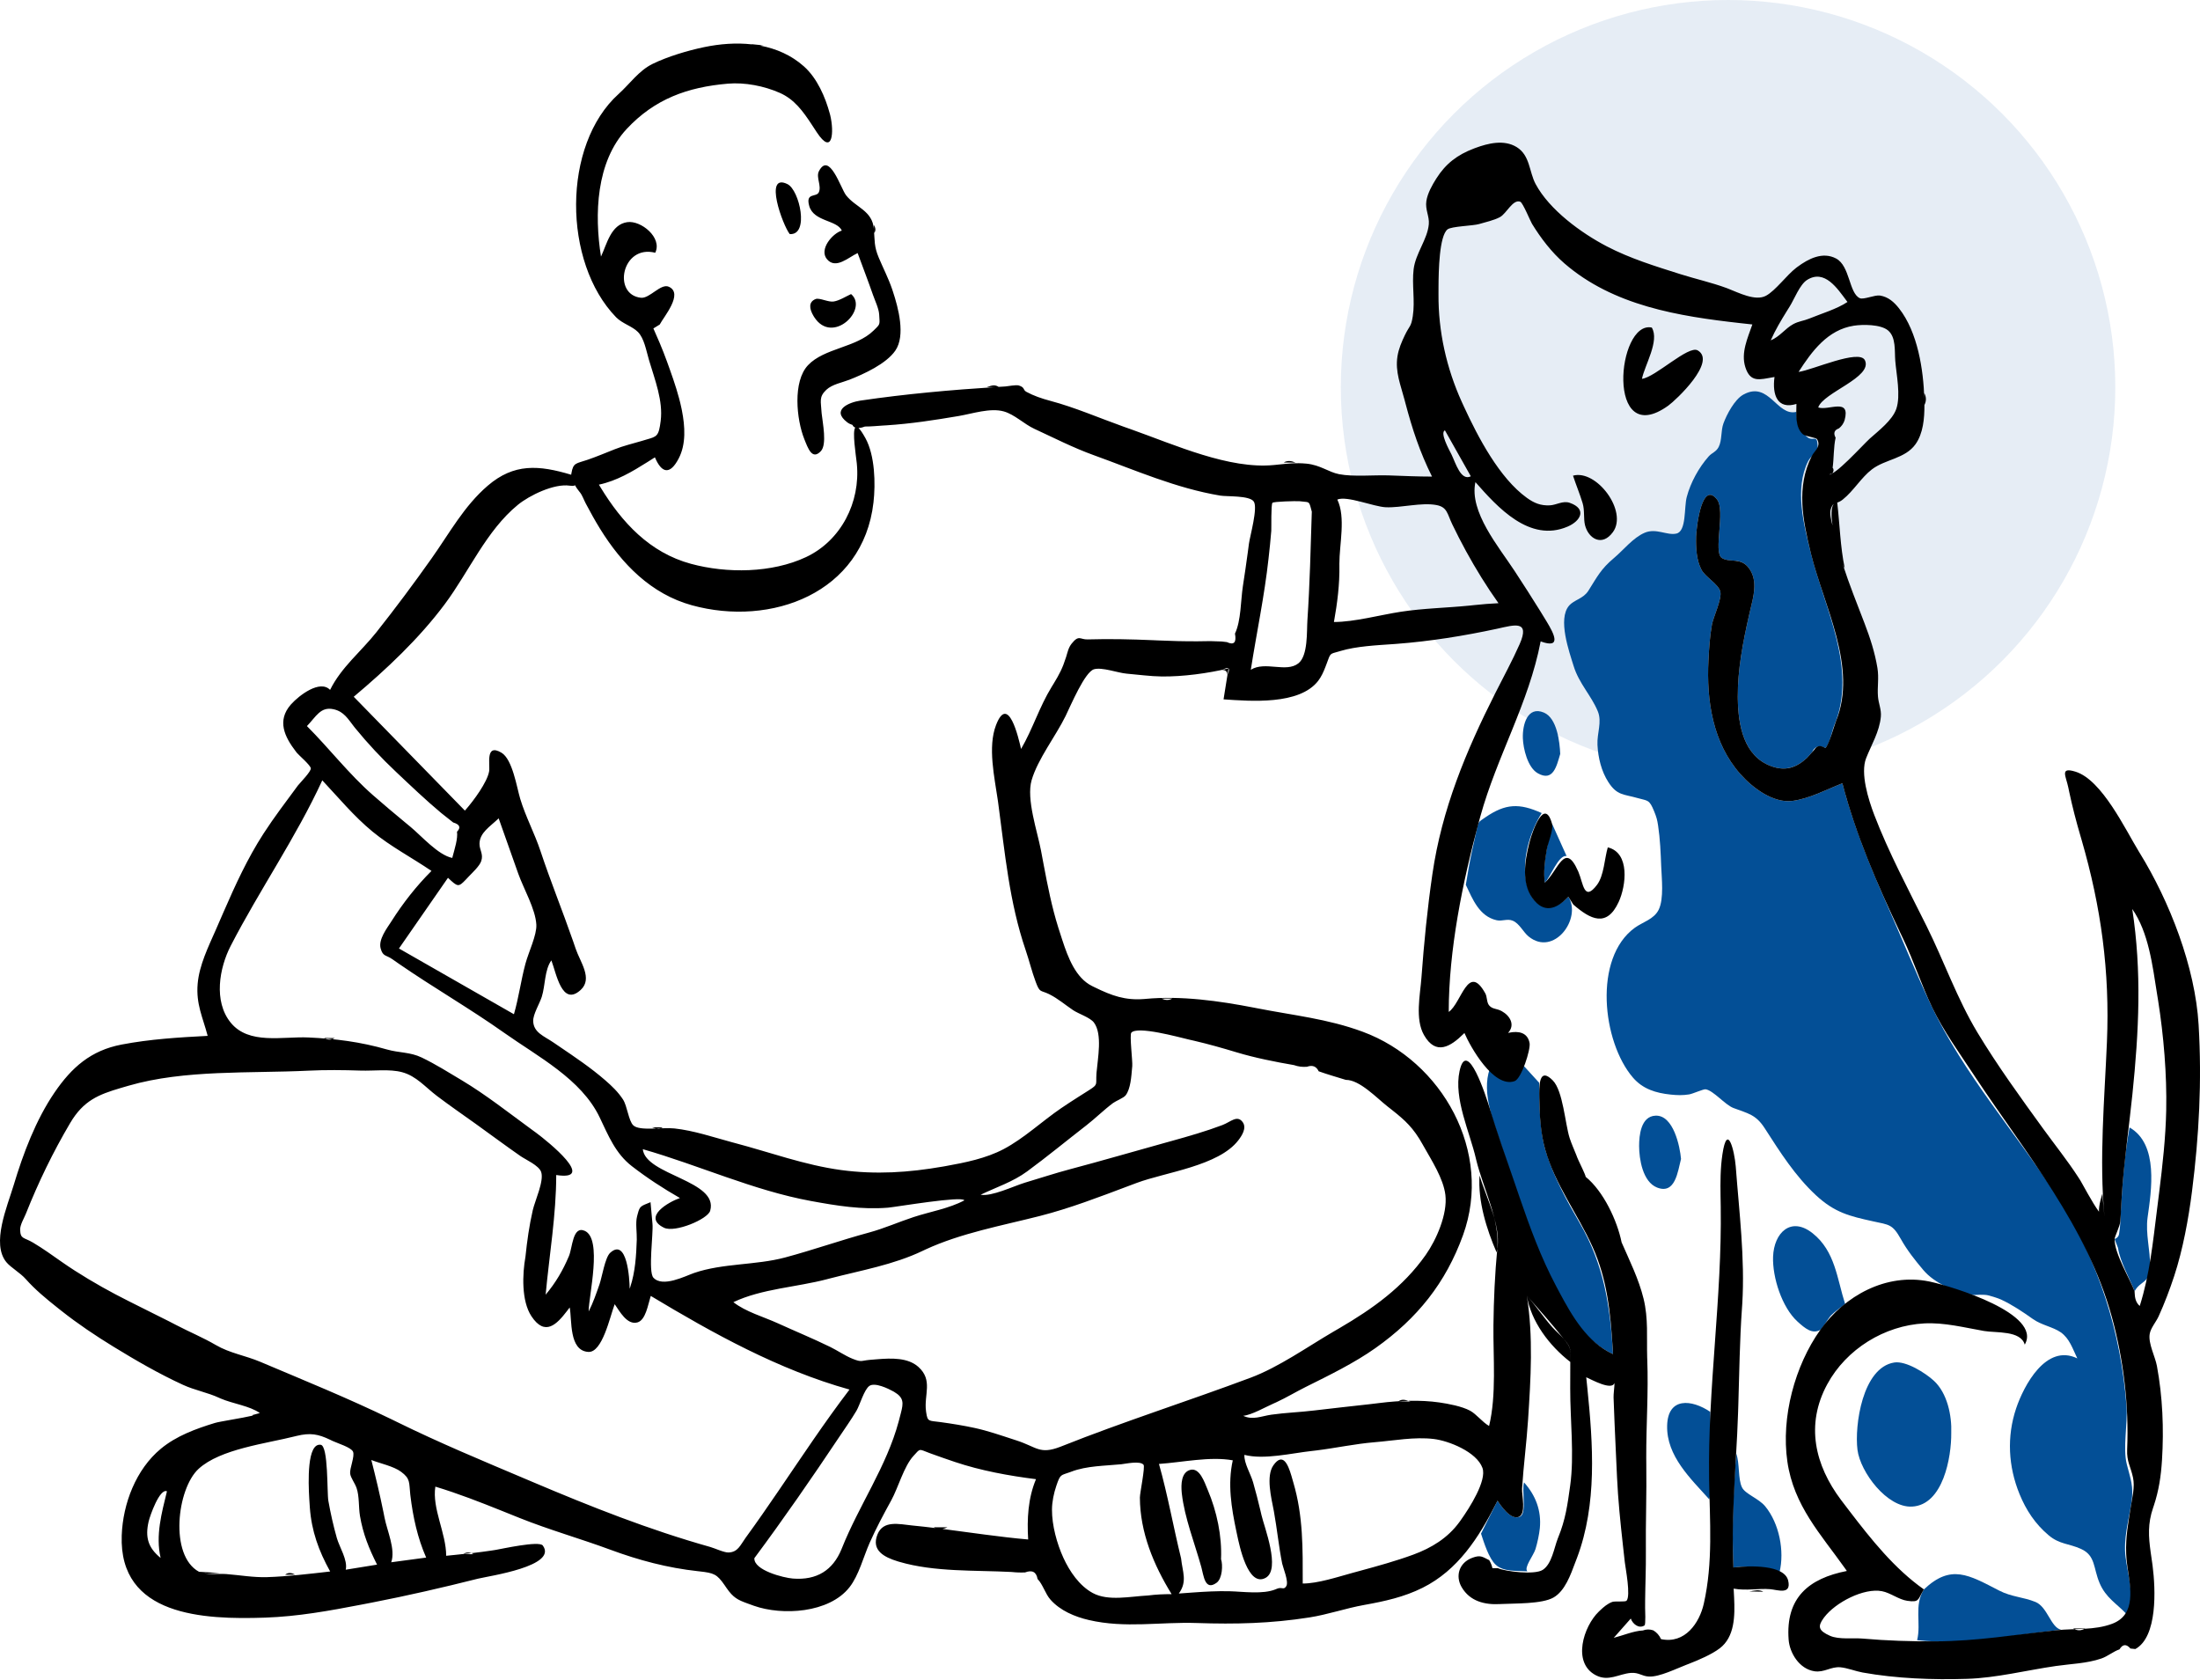
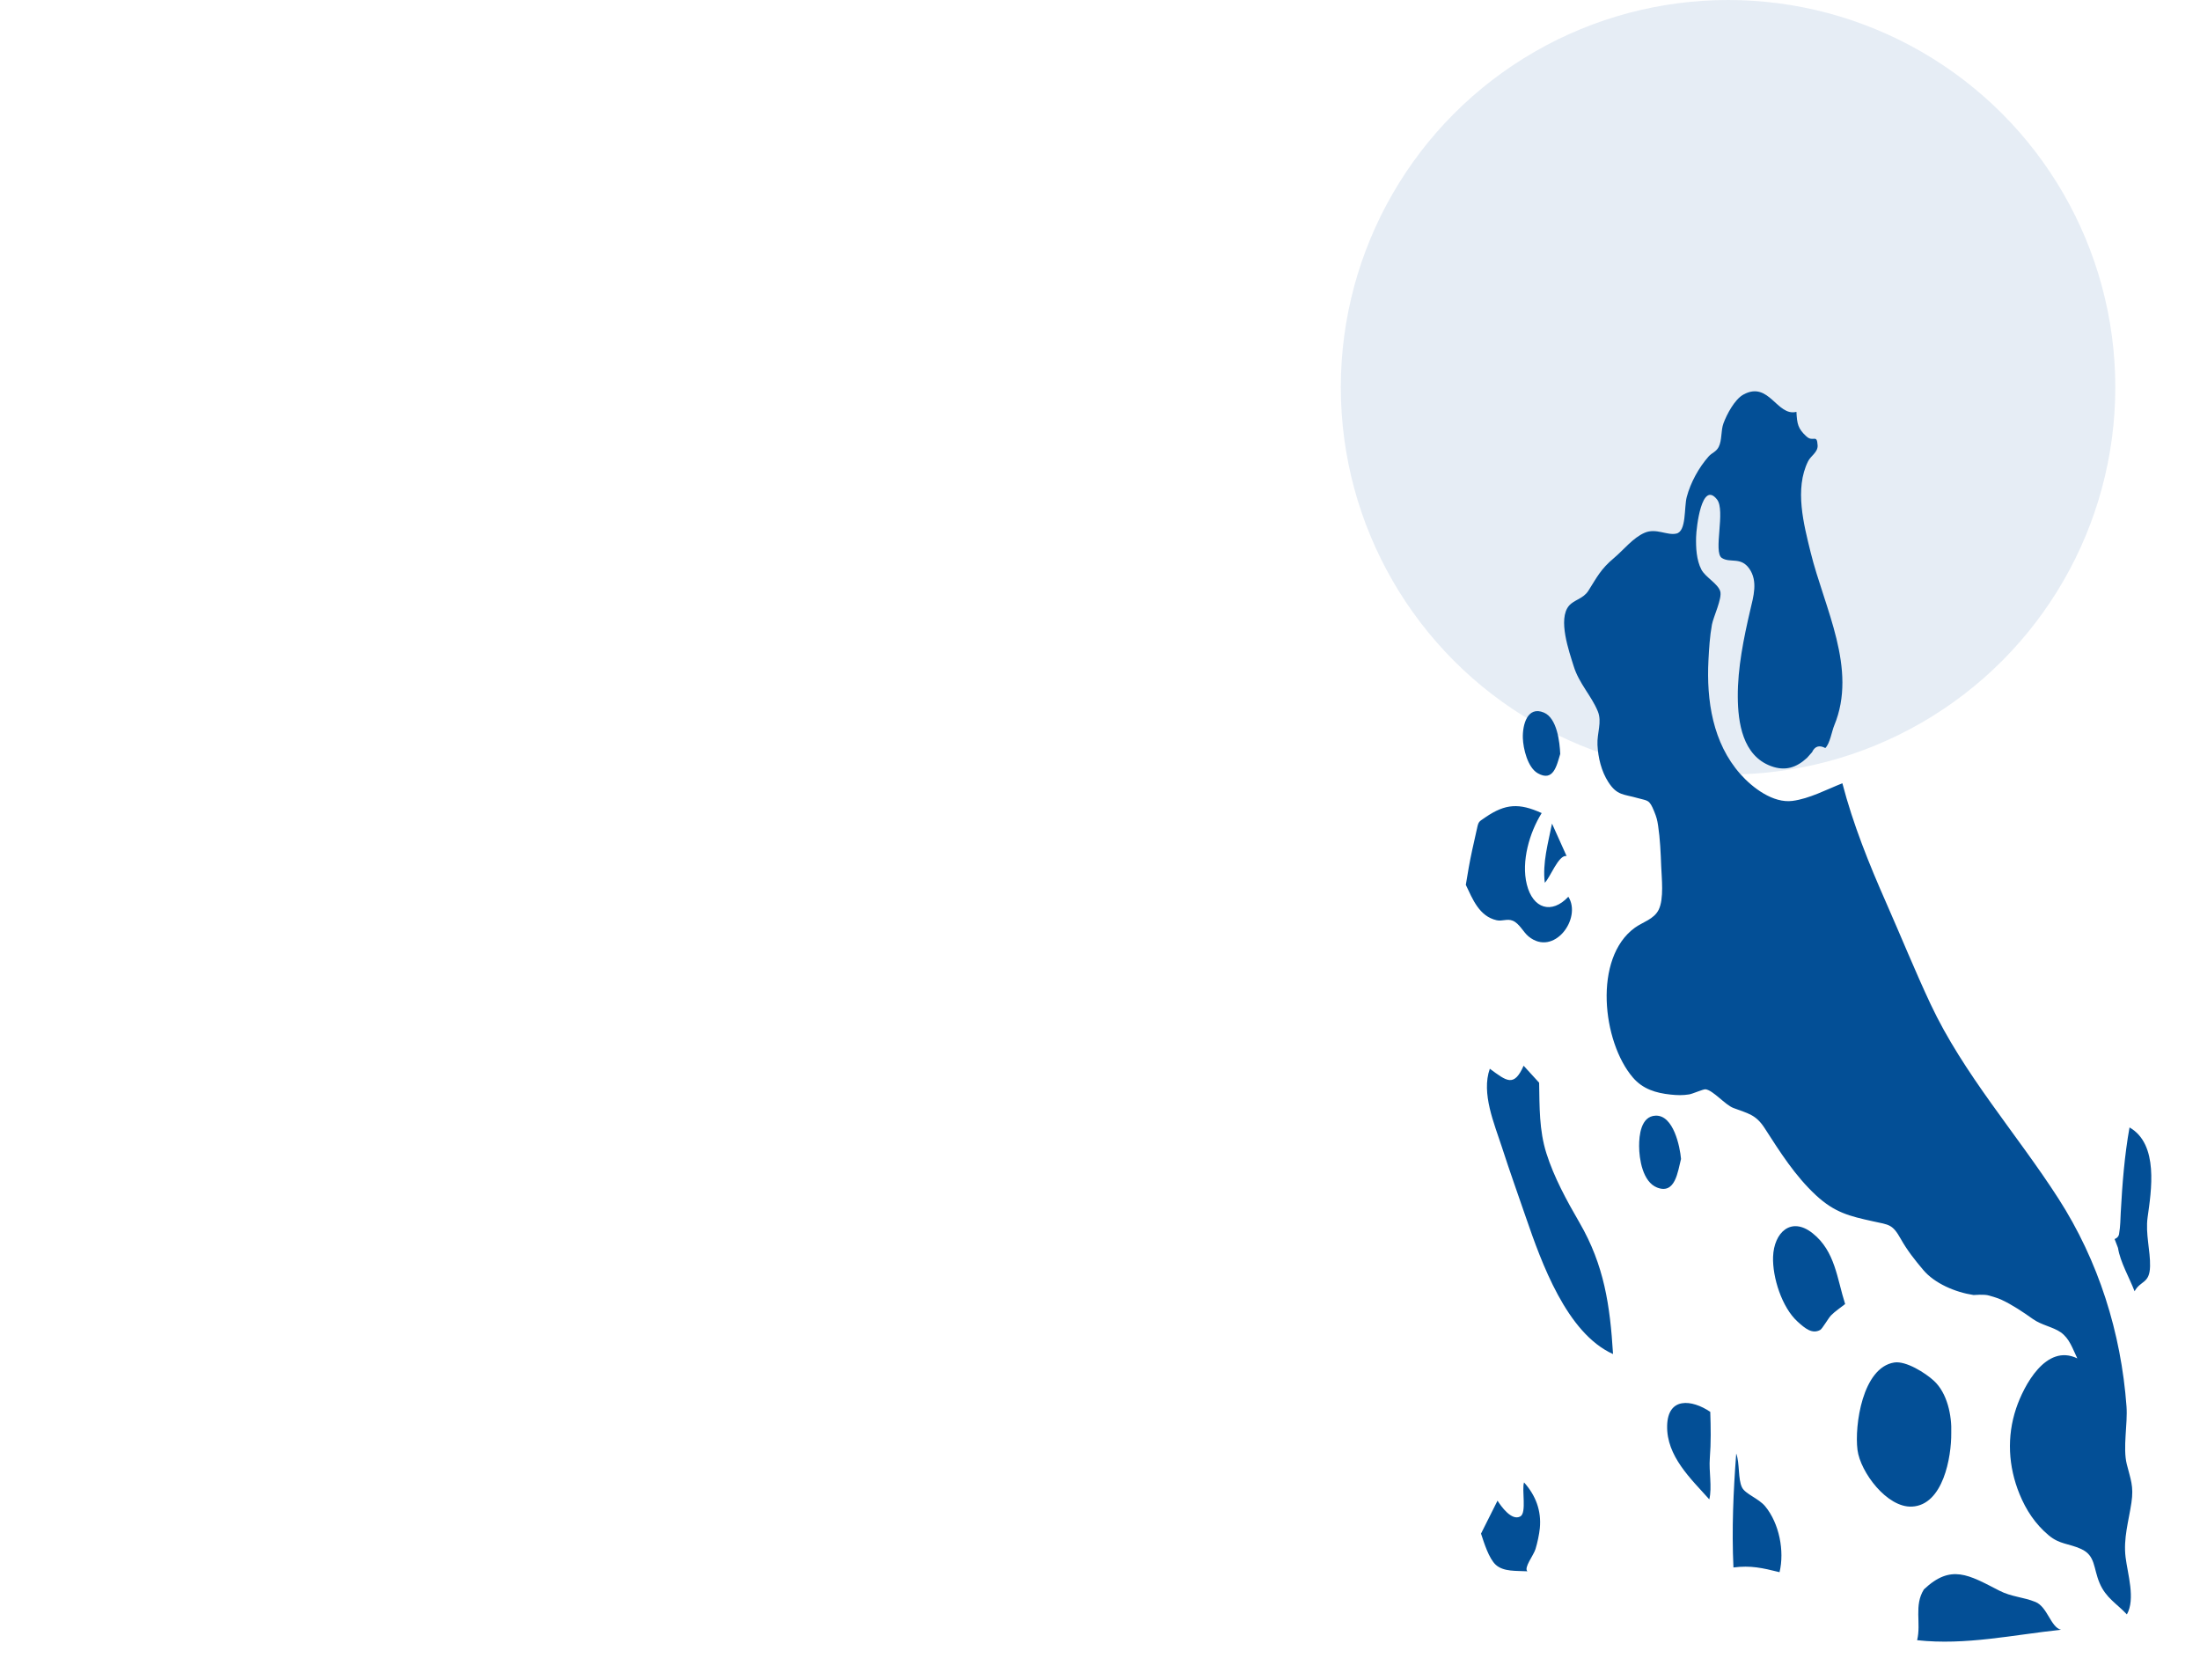
<svg xmlns="http://www.w3.org/2000/svg" width="909" height="694" viewBox="0 0 909 694" fill="none">
  <circle cx="714" cy="160" r="160" fill="#034F96" fill-opacity="0.1" />
  <path fill-rule="evenodd" clip-rule="evenodd" d="M826.037 657.172C831.164 659.81 835.956 659.808 840.999 661.861C846.004 663.899 847.309 672.348 851.589 673.357C831.748 675.444 812.206 679.867 792.124 677.668C793.863 670.582 790.74 663.33 794.923 656.681C806.107 646.1 813.378 650.658 826.037 657.172ZM742.252 170.162C742.51 175.144 742.879 177.124 746.415 180.338C749.186 182.856 750.745 179.102 751.008 184.02C751.16 186.857 748.212 188.281 747.071 190.574C741.383 201.998 745.309 216.753 748.104 228.133C753.772 251.208 767.616 276.297 757.861 299.751C756.878 302.116 756.088 307.243 754.188 309.054C751.683 307.73 749.854 308.309 748.7 310.789C748.008 311.567 747.316 312.345 746.624 313.122C742.24 317.176 737.574 318.683 731.755 316.528C720.023 312.185 718.083 298.559 718.022 287.832C717.953 276.009 720.471 263.627 723.163 252.109C724.46 246.563 726.456 240.125 722.74 234.893C719.23 229.951 714.894 232.737 711.438 230.531C707.759 228.183 713.058 210.926 709.433 206.35C703.104 198.36 700.899 217.906 700.798 221.898C700.688 226.271 700.925 231.373 702.986 235.337C704.605 238.451 709.875 241.184 710.779 244.328C711.625 247.266 707.916 254.898 707.343 258.051C706.461 262.909 706.154 267.872 705.901 272.796C705.046 289.43 707.656 306.936 719.106 319.844C724.126 325.505 732.635 331.933 740.595 330.902C747.621 329.992 754.682 326.198 761.235 323.62C765.642 340.55 772.262 356.946 779.315 372.934C785.445 386.832 791.208 401.066 797.648 414.794C811.22 443.729 833.25 468.378 850.463 495.132C867.081 520.961 876.4 550.601 878.635 581.094C879.163 588.304 877.057 598.171 878.737 604.913C880.312 611.234 881.694 613.979 880.663 620.872C879.517 628.532 877.297 635.596 878.251 643.39C879.097 650.305 882.392 660.608 878.791 667.014C874.464 662.404 870.147 660.234 867.523 654.085C864.858 647.845 865.907 642.717 859.867 639.975C854.707 637.632 851.006 638.142 846.453 634.307C840.922 629.648 837.153 623.954 834.428 617.284C829.777 605.902 829.104 593.563 833.036 581.874C836.189 572.502 845.398 554.958 858.309 561.238C856.391 557.299 855.115 553.017 851.456 550.458C848.27 548.229 843.506 547.503 839.948 544.968C835.97 542.135 831.467 539.111 827.027 537.039C825.303 536.235 823.672 535.831 821.891 535.281C819.755 534.622 815.704 535.095 815.44 535.055C807.814 533.902 799.31 530.231 794.653 524.699C791.148 520.535 788.05 516.648 785.374 511.883C781.9 505.699 780.563 506.073 773.898 504.604C764.212 502.471 758.066 501.016 750.318 493.83C741.725 485.86 735.437 475.928 729.149 466.149C725.465 460.419 722.227 460.069 716.223 457.781C712.732 456.452 707.898 450.498 704.72 450.056C703.803 449.928 699.409 451.928 697.923 452.167C695.267 452.597 692.961 452.52 690.3 452.241C684.194 451.6 678.797 449.983 674.692 445.205C662.049 430.492 658.194 395.809 675.504 383.292C678.802 380.908 683.396 379.81 685.342 375.849C687.574 371.304 686.558 362.742 686.379 357.95C686.176 352.481 685.919 346.529 685.102 341.138C684.726 338.66 684.446 337.618 683.435 335.137C681.429 330.217 680.841 330.933 676.71 329.75C670.817 328.064 668.152 328.727 664.539 323.133C661.657 318.671 660.309 313.05 660.047 307.774C659.803 302.852 662.023 298.303 660.169 293.845C657.455 287.321 652.423 282.383 650.216 275.243C648.356 269.23 643.554 255.809 648.288 250.261C650.409 247.775 654.176 247.411 656.279 244.084C659.943 238.291 661.423 235.123 666.861 230.557C670.873 227.188 674.726 222.168 679.562 220.108C684.318 218.082 688.807 221.343 692.668 220.449C696.877 219.473 695.77 209.712 696.938 205.316C698.513 199.389 701.891 193.21 705.981 188.585C707.347 187.04 709.05 186.743 710.113 184.689C711.555 181.908 710.983 177.945 712.106 174.904C713.447 171.27 716.702 165.014 720.341 163.022C730.972 157.202 734.165 172.199 742.252 170.162ZM717.374 600.535C718.874 604.576 718.044 611.071 719.771 614.55C721.146 617.321 726.667 619.079 729.374 622.384C735.17 629.461 737.378 640.828 735.274 649.566C728.181 647.815 723.438 646.695 716.226 647.618C715.498 631.781 716.179 616.367 717.374 600.535ZM629.709 612.471C634.535 617.853 636.929 624.195 636.232 631.389C635.983 633.95 635.2 637.54 634.446 640C633.617 642.7 629.497 647.755 631.096 649.202C626.594 648.933 621.304 649.456 618.06 646.545C615.148 643.932 613.111 637.197 611.929 633.628C614.202 629.091 616.476 624.554 618.75 620.018C620.23 622.366 624.576 628.498 628.165 626.536C630.868 625.059 628.686 615.457 629.709 612.471ZM799.091 570.523C804.614 575.655 806.502 584.908 806.22 592.09C806.311 601.989 802.884 621.803 790.015 622.467C779.673 623.001 768.642 608.189 767.479 599.034C766.204 588.998 769.524 564.997 782.681 562.933C787.525 562.173 795.6 567.278 799.091 570.523ZM706.648 583.323C706.868 589.812 706.977 596.055 706.462 602.522C706.033 607.929 707.464 614.314 706.254 619.491C698.603 610.931 688.525 601.61 688.831 589.028C689.119 577.134 698.972 578.146 706.648 583.323ZM629.537 440.317L635.941 447.337C636.124 457.2 635.929 466.952 638.932 476.462C642.092 486.469 647.387 496.113 652.629 505.161C662.819 522.747 665.249 539.334 666.477 559.446C647.313 550.86 636.862 521.522 630.539 503.17C627.191 493.455 623.719 483.731 620.561 473.955C617.447 464.314 611.943 451.717 615.566 441.561C622.528 446.679 625.539 449.317 629.537 440.317ZM748.956 509.543C758.313 516.985 759.021 528.373 762.38 538.78C760.443 540.327 758.316 541.689 756.566 543.453C755.486 544.543 752.939 549.003 752.109 549.461C748.794 551.294 745.898 548.941 742.659 545.985C736.283 540.162 732.303 527.804 732.602 519.258C732.951 509.276 740.008 502.426 748.956 509.543ZM879.883 465.811C892.046 472.779 888.873 492.057 887.356 502.931C886.404 509.747 888.514 516.681 888.367 523.165C888.203 530.483 884.406 528.967 881.977 533.509C879.868 528 876 521.369 875.12 515.593L873.722 511.939C874.906 511.464 875.535 510.638 875.608 509.461C876.105 506.662 876.098 503.808 876.254 500.954C876.898 489.16 877.79 477.442 879.883 465.811ZM694.569 478.83C693.223 483.963 692.237 493.622 684.674 490.645C678.706 488.295 677.265 478.81 677.252 473.523C677.242 469.183 677.956 461.209 684.027 460.949C691.479 460.629 694.14 473.817 694.569 478.83ZM636.998 335.926C631.967 343.984 628.475 355.887 630.852 365.428C633.347 375.447 641.108 377.872 648.011 370.5C653.708 379.469 642.029 395.442 631.587 386.914C629.33 385.072 627.815 381.545 625.024 380.396C622.736 379.455 620.709 380.734 618.373 380.203C611.187 378.57 608.473 371.512 605.65 365.588C606.425 360.759 607.246 355.972 608.291 351.191C608.847 348.649 609.426 346.111 609.989 343.57C610.946 339.253 610.648 339.792 613.778 337.652C622.033 332.012 627.711 331.733 636.998 335.926ZM641.26 340.275L647.298 353.703C644.008 352.91 640.424 362.783 638.275 364.707C637.27 356.491 639.677 348.265 641.26 340.275ZM637.914 294.412C643.374 296.712 644.46 306.68 644.653 311.502C643.152 316.578 641.75 323.072 635.405 319.497C631.171 317.11 629.356 309.251 629.212 304.958C629.03 299.575 631.052 291.52 637.914 294.412Z" fill="#034F96" />
-   <path fill-rule="evenodd" clip-rule="evenodd" d="M310.706 18.339L310.6 18.255L315.545 18.759C315.086 18.744 314.619 18.8 314.153 18.86C320.729 20.104 326.937 22.78 332.133 27.401C337.648 32.305 341.011 40.1 342.891 47.063L343.046 47.673C344.658 54.369 344.098 64.648 337.494 54.677L335.33 51.373C331.829 46.042 328.234 41.036 322.204 38.375C315.71 35.51 307.78 33.963 300.705 34.571C284.031 36.003 270.519 40.899 258.977 53.24C246.215 66.885 245.566 88.67 248.317 106.021C250.741 100.889 252.383 92.763 259.179 91.783C264.843 90.966 273.772 98.198 270.732 104.424C256.939 100.908 252.905 121.766 264.832 123.022C268.443 123.402 273.016 116.974 276.341 118.471C282.559 121.269 274.226 130.911 272.583 134.086L269.964 135.698C270.824 137.696 271.692 139.691 272.569 141.682C273.632 144.221 274.644 146.766 275.578 149.356L276.783 152.711C278.652 157.955 280.45 163.317 281.578 168.724L281.759 169.621C283.026 176.09 283.547 183.475 280.402 189.468C276.785 196.362 273.378 195.514 270.599 188.956L267.475 190.93C261.21 194.875 254.789 198.688 247.46 200.239L248.09 201.285C256.97 215.88 268.441 228.326 285.489 232.948C300.282 236.959 318.903 236.812 333.018 230.177C347.518 223.361 355.563 207.521 354.03 191.67L353.981 191.19C353.6 187.694 352.103 178.365 353.371 176.655C352.865 176.472 352.459 176.131 352.242 175.569C351.425 175.311 350.689 174.961 350.075 174.493C343.253 169.297 350.864 166.236 355.391 165.529L355.538 165.507C374.229 162.758 392.866 161.106 411.676 159.901L407.769 159.986L408.345 159.759C409.756 159.224 411.17 158.871 412.612 159.84L415.44 159.666C416.382 159.609 419.832 158.908 420.98 159.27C423.596 160.096 422.541 161.054 424.109 161.906C427.013 163.484 430.327 164.646 434.012 165.625C444.055 168.292 454.164 172.685 464.243 176.283L467.132 177.302C485.823 183.946 507.851 193.94 526.366 192.129L527.821 191.982C531.877 191.559 535.425 191.135 539.81 191.56C545.55 192.117 548.9 195.061 553.31 195.917C559.218 197.063 567.669 196.202 573.888 196.422C579.818 196.632 585.752 196.907 591.685 196.907C586.648 186.78 583.516 177.251 580.667 166.464L580.374 165.344C578.777 159.208 576.374 153.635 577.415 147.173C577.907 144.123 579.126 141.257 580.455 138.502C582.461 134.343 583.031 135.213 583.743 130.607C584.723 124.268 583.318 117.584 584.088 111.226C584.878 104.701 589.809 98.885 590.358 92.647C590.651 89.328 588.794 86.619 589.35 83.039C589.847 79.837 591.743 76.48 593.446 73.784C597.412 67.502 602.242 63.94 608.944 61.381L609.584 61.14C614.868 59.184 621.42 57.568 626.651 60.768C632.205 64.166 631.804 71.005 634.465 75.995C640.187 86.725 653.389 96.314 663.913 101.794C673.581 106.828 683.996 110.008 694.362 113.291C700.671 115.289 707.158 116.714 713.358 118.997L713.885 119.197C718.377 120.938 725.274 124.535 729.644 122.206C733.605 120.095 738.225 113.653 742.145 110.662L742.633 110.294C747.161 106.931 753.051 103.855 758.624 106.796C764.399 109.843 763.925 121.075 768.417 123.187C769.982 123.923 774.63 121.767 776.764 122.107C780.21 122.655 782.583 124.788 784.649 127.414C792.362 137.223 794.753 152.779 795.091 164.874L795.079 162.392C795.953 164.037 795.979 165.684 795.135 167.334C795.161 172.862 794.63 179.119 791.424 183.576C787.12 189.56 778.974 189.708 773.449 193.919C769.03 197.287 765.899 202.793 761.414 206.382C760.44 207.161 759.678 207.455 759.048 207.66L759.116 207.663C760.152 216.623 760.365 225.928 762.211 234.758C761.987 234.455 761.714 233.926 761.412 233.219C764.055 241.432 767.291 249.433 770.419 257.6C772.719 263.607 774.67 269.615 775.72 275.981C776.408 280.158 775.614 283.81 775.947 287.829C776.183 290.69 777.4 293.161 777.132 296.095C776.565 302.308 773.191 307.796 771.045 313.261C768.599 319.491 771.959 330.28 774.423 336.723C780.327 352.159 788.63 367.754 796.007 382.585C803.253 397.154 808.643 412.669 817.085 426.665C825.284 440.257 834.931 453.566 844.26 466.421C849.103 473.095 854.222 479.466 858.707 486.383L859.658 487.874C860.419 489.089 864.468 496.867 867.255 500.627C867.079 498.034 868.467 493.898 868.639 493.235L869.524 502.644C867.292 478.909 869.549 454.224 870.547 430.505C871.775 401.293 868.136 374.787 860.062 346.947L859.661 345.577C857.871 339.503 856.258 333.3 854.944 327.093L854.593 325.4C853.631 320.659 850.915 316.763 857.582 318.836C868.497 322.228 878.118 342.641 883.759 351.868L883.95 352.178C896.519 372.495 907.018 399.589 908.427 423.419C909.81 446.809 908.617 469.189 905.694 492.234C904.251 503.603 901.921 516.277 898.359 527.15C896.527 532.743 894.327 538.536 891.887 543.895C890.857 546.157 888.596 548.713 888.205 551.198C887.587 555.141 890.476 560.461 891.199 564.355C893.561 577.096 894.104 590.3 893.299 603.23C892.886 609.876 891.989 615.849 889.923 622.075L889.647 622.889C887.34 629.536 887.737 634.928 888.602 641.204L889.304 646.11L889.421 646.984C890.653 656.537 891.526 676.27 882.287 681.319L880.265 681.111C878.562 679.148 877.05 679.264 875.73 681.461C873.265 682.265 870.857 684.336 868.261 685.227C862.236 687.296 855.735 687.422 849.451 688.331C837.152 690.112 824.894 693.253 812.81 693.633C798.502 694.083 783.576 693.522 769.586 691.014C766.694 690.495 763.314 689.124 760.422 688.861C756.497 688.504 753.742 691.114 749.69 690.5C743.41 689.549 739.442 682.903 739.031 677.457C737.723 660.103 747.351 652.145 763.085 649.063L762.257 647.888C752.292 633.858 741.14 622.062 738.508 603.874C735.845 585.482 741.62 564.196 752.109 549.461C762.177 535.316 779.357 525.859 797.074 529.448L797.603 529.56C806.83 531.573 843.94 542.827 836.591 555.559C834.928 549.616 824.701 550.766 819.76 549.908C811.562 548.484 803.366 546.337 795.049 546.779C778.691 547.649 762.881 557.325 754.96 571.972C745.919 588.69 749.913 605.374 760.661 619.696L764.017 624.099C773.145 636.039 782.756 648.114 794.922 656.681L794.646 657.131C792.37 660.93 793.062 662.112 788.063 661.396C784.499 660.885 781.165 658.106 777.563 657.414C770.094 655.98 758.338 662.1 753.723 668.22L753.446 668.594C751.009 671.962 751.273 673.701 756.125 675.85C759.835 677.493 765.677 676.644 769.662 677C779.575 677.885 789.679 678.181 799.624 678.146C816.839 678.083 832.849 675.321 849.886 673.533C857.437 672.74 865.334 673.654 872.722 670.875C882.729 667.112 880.277 656.059 878.98 647.105C877.928 639.849 878.613 633.924 879.66 627.199L880.397 622.574C881.001 618.759 882.129 614.355 881.33 610.515C880.382 605.953 878.681 603.934 878.898 598.846C879.67 580.739 877.398 561.67 872.599 544.194C862.282 506.624 837.242 476.892 816.148 445.006L815.497 444.019C809.502 434.907 803.199 426.273 798.426 416.405C793.905 407.056 790.791 397.168 786.301 387.793L784.924 384.906C775.539 365.148 766.749 344.811 761.235 323.619C754.681 326.198 747.62 329.992 740.594 330.902C732.634 331.933 724.125 325.505 719.105 319.844C707.656 306.936 705.045 289.43 705.901 272.796C706.154 267.872 706.46 262.909 707.342 258.051C707.915 254.898 711.624 247.266 710.779 244.328C709.874 241.184 704.604 238.451 702.986 235.337C700.924 231.373 700.687 226.271 700.797 221.898L700.812 221.498C701.035 216.758 703.293 198.6 709.432 206.349C713.057 210.926 707.758 228.182 711.437 230.531C714.748 232.644 719.308 230.062 722.74 234.893C726.448 240.114 724.462 246.549 723.162 252.109L722.661 254.275C720.17 265.157 717.956 276.761 718.021 287.832L718.033 288.893C718.218 299.462 720.387 312.321 731.754 316.528C737.69 318.725 742.196 317.214 746.623 313.122C747.638 311.954 748.673 310.805 749.728 309.674C750.697 308.009 752.183 307.802 754.187 309.054C755.67 307.876 757.868 299.736 758.61 297.917C767.619 275.84 753.647 250.525 748.263 228.791L748.103 228.133C744.886 214.75 742.081 201.326 748.593 188.41C749.647 186.319 752.551 184.502 750.809 181.502C750.35 180.713 745.966 180.343 744.928 179.426C741.546 176.441 742.251 170.876 742.251 166.891C734.43 169.303 732.176 163.218 733.193 155.76L732.667 155.846C727.115 156.785 723.241 158.264 721.147 151.719C719.232 145.733 722.124 139.629 724.043 134.051L719.163 133.518C693.579 130.659 666.606 126.333 646.385 108.825C641.081 104.232 636.67 98.451 632.994 92.462C632.33 91.379 629.202 83.755 628.165 83.357C625.084 82.174 622.499 88.202 619.761 89.695C617.327 91.021 613.867 91.752 611.163 92.56C608.618 93.321 599.647 93.473 598.056 94.794C594.694 97.586 594.398 111.66 594.368 118.629L594.361 121.632C594.253 136.9 597.661 152.115 603.964 166.016L604.806 167.859C610.744 180.75 619.531 197.507 630.856 205.68C633.856 207.846 636.557 208.969 640.359 208.79C643.075 208.663 645.768 206.761 648.596 207.75C655.753 210.254 653.193 215.229 647.691 217.581C631.965 224.307 618.711 209.521 609.617 199.191C606.954 211.447 619.302 225.95 625.836 235.95C629.404 241.413 632.938 246.88 636.369 252.425L639.101 256.887C642.006 261.697 645.5 268.249 636.564 265.002C631.72 290.424 618.426 312.657 611.637 337.362L610.931 339.953C604.262 364.682 598.592 392.574 598.592 418.089C603.899 414.395 606.575 397.56 613.713 410.445C614.485 411.839 614.243 414.146 615.261 415.364C616.669 417.049 618.363 416.581 620.52 417.782C623.94 419.685 626.146 423.479 623.089 426.769L623.527 426.673C627.328 425.893 631.182 426.493 632 430.977C632.476 433.591 628.648 445.7 625.792 446.689C617.085 449.703 607.431 432.321 605.073 426.792L604.725 427.139C599.368 432.424 593.26 436.262 588.354 427.62C584.618 421.04 586.786 411.085 587.313 403.922C588.375 389.492 589.761 375.417 591.843 361.126C595.747 334.328 605.656 310.495 617.827 286.374C621.178 279.735 624.891 272.939 627.884 266.146C632.308 256.102 625.613 258.223 618.845 259.713L618.431 259.803C604.905 262.72 590.742 264.983 577.075 266.016L575.517 266.129C568.647 266.61 560.315 267.023 553.95 268.938L553.234 269.148C549.284 270.278 549.833 269.682 548.12 274.283L547.667 275.479C546.885 277.506 545.974 279.58 544.651 281.294C536.863 291.386 516.691 289.697 505.551 288.945C506.226 284.689 506.893 280.431 507.593 276.179C499.017 278.194 488.831 279.597 479.999 279.494C475.244 279.44 470.187 278.715 465.444 278.32C461.947 278.029 455.317 275.55 452.026 276.514C448.21 277.633 442.439 291.43 440.257 295.879C436.16 304.234 428.839 313.516 426.254 322.313C423.962 330.112 428.639 343.568 430.108 351.331L431.208 357.186C432.861 365.965 434.592 374.716 437.269 383.256L438.906 388.332C441.289 395.624 444.446 404.022 451.198 407.376L452.261 407.9C459.436 411.407 464.885 413.373 472.726 412.756L473.304 412.706C487.996 411.333 503.605 413.504 518.161 416.33L519.199 416.533C534.491 419.544 548.494 420.9 563.015 426.266C595.95 438.439 616.923 475.937 604.505 510.289C597.363 530.047 585.597 544.731 568.337 556.954C559.542 563.183 549.151 568.236 539.509 573.036C535.451 575.056 531.456 577.472 527.343 579.368L526.218 579.872C522.921 581.303 517.254 584.597 513.672 584.958C517.648 586.849 521.166 585.078 525.303 584.491C531.156 583.658 537.133 583.48 543.007 582.754C550.627 581.811 558.152 581.06 565.743 580.18L570.306 579.633C578.113 578.664 586.922 578.32 594.681 579.436C598.429 579.975 604.07 581.039 607.408 582.845C610.033 584.265 612.44 587.537 615.263 589.158C618.368 576.407 616.916 560.689 617.061 547.586C617.18 536.89 617.657 526.43 618.664 515.784C619.771 504.09 612.764 490.819 609.965 479.301L609.817 478.674C607.3 467.759 600.594 453.926 603.062 442.533C606.144 428.316 614.159 453.459 615.406 457.543L615.442 457.66C618.657 468.239 622.345 478.587 625.931 489.023L627.863 494.673C632.181 507.25 636.651 519.462 642.92 531.298L644.23 533.768C649.543 543.743 655.848 554.684 666.477 559.447L666.314 556.816C665.39 542.258 664.106 528.672 658.004 515.14C651.871 501.538 642.518 489.442 638.429 474.867C636.476 467.903 636.125 460.787 636.011 453.599L635.991 451.874C635.973 446.981 636.465 441.242 641.56 446.364C645.841 450.667 646.672 464.393 648.546 470.187C649.336 472.627 650.392 474.891 651.311 477.236L651.696 478.247L652.219 479.447L653.826 482.877C654.501 484.336 655.088 485.674 655.16 486.135L655.168 486.208C655.168 486.211 655.171 486.216 655.173 486.22C662.474 492.133 668.182 504.219 670.019 513.298C673.332 520.921 677.099 528.43 679.086 536.537C681.113 544.812 680.337 552.537 680.586 560.878L680.616 561.743C681.14 575.287 680.149 588.757 680.199 602.31L680.221 604.852C680.393 617.135 679.922 629.111 680.045 641.264C680.113 647.991 679.799 654.696 679.737 661.415L679.73 664.342C679.756 664.948 680.007 671.21 679.505 671.543C677.132 673.119 674.539 670.881 673.812 668.726L666.778 676.684C670.465 675.758 674.999 673.823 678.789 673.652C680.24 673.118 681.685 673.103 683.125 673.607C684.554 674.471 685.613 675.675 686.302 677.221C696.233 679.336 702.193 670.497 703.977 662.594C707.846 645.447 706.452 628.518 706.171 611.207C705.563 573.599 711.538 536.216 710.973 498.605L710.899 494.247C710.808 488.447 710.805 482.681 711.68 476.87C713.69 463.51 716.648 475.484 717.174 481.904L717.189 482.097C718.596 500.718 721.017 519.916 719.872 538.677L719.768 540.239C718.796 553.767 718.652 567.392 718.226 580.988L718.13 583.903C718.031 586.772 717.915 589.64 717.773 592.504C716.854 611.001 715.374 629.106 716.226 647.618L716.988 647.528C722.648 646.912 737.247 646.361 738.834 653.014C740.285 659.1 734.446 656.848 731.413 656.591C726.495 656.174 721.691 657.328 716.315 656.364L716.505 660.074C716.861 667.618 716.78 676.329 710.525 681.055C707.215 683.556 701.906 685.834 697.804 687.43L696.764 687.831C692.644 689.403 685.666 692.885 681.374 692.694C678.337 692.559 677.167 690.924 673.835 691.185C668.891 691.574 664.611 694.881 659.37 692.149C649.43 686.968 654.316 671.899 660.592 665.86L661.171 665.306C662.643 663.914 664.284 662.51 666.2 661.84C667.232 661.479 671.551 661.915 672.049 661.374C673.887 659.379 671.592 647.709 671.347 645.494L670.568 638.497C669.531 629.138 668.548 619.677 668.125 610.341L667.579 598.526C667.254 591.483 666.939 584.438 666.697 577.399C666.646 575.929 667.028 573.505 667.096 571.37C666.002 574.673 657.73 570.055 655.402 569.031L655.853 573.392C658.256 597.001 659.92 621.485 651.599 643.63L650.885 645.499C648.947 650.636 646.643 657.339 641.832 660.059C637.084 662.745 626.04 662.431 620.123 662.722L619.745 662.742C613.495 663.092 607.377 661.633 603.933 655.764C601.224 651.146 602.848 645.606 608.411 643.592C611.742 642.387 612.391 643.162 615.309 644.595C615.942 645.623 616.386 646.728 616.643 647.91H618.886C621.926 649.266 634.076 650.783 637.417 648.619C641.197 646.174 642.089 639.659 643.665 635.606L643.782 635.314C646.848 627.835 647.66 621.766 648.773 613.772C650.515 601.26 648.751 586.752 648.784 573.716L648.8 568.209L648.817 562.037C648.855 557.153 649.172 557.025 646.14 553.199C641.372 547.183 635.936 541.035 630.832 535.268C633.597 552.117 632.465 569.857 631.367 586.643C630.751 596.074 629.475 605.678 628.89 614.984C628.714 617.78 630.723 625.49 627.476 626.726C624.181 627.98 620.08 622.13 618.749 620.018L618.148 621.208C611.005 635.274 602.404 648.699 587.828 655.993C580.122 659.849 572.098 661.588 563.688 663.1C555.897 664.502 548.697 667.058 541.016 668.264C525.118 670.759 510.475 671.112 494.477 670.567C479.384 670.053 464.932 672.84 449.887 669.331C444.015 667.962 438.082 665.447 434.068 660.952C431.878 658.499 430.909 654.638 428.7 652.377C428.202 649.451 426.481 648.549 423.535 649.669C421.685 649.752 419.842 649.691 418.006 649.485C402.916 648.693 386.146 649.576 371.524 645.266L370.846 645.062C365.486 643.404 359.89 640.653 362.547 633.989C364.93 628.011 371.44 629.707 376.867 630.267L377.121 630.292C380.255 630.596 383.379 630.949 386.499 631.33C386.274 631.239 386.048 631.129 385.823 631.002L391.459 631.014C390.773 631.36 390.087 631.592 389.402 631.696C401.143 633.191 412.851 635.009 424.822 636.059C424.303 627.628 424.75 619.027 428.055 611.14C416.861 609.735 405.256 607.616 394.605 604.042C391.316 602.938 388.042 601.791 384.779 600.611L383.969 600.311C379.508 598.623 380.352 598.345 377.404 601.557C373.49 605.821 371.094 614.718 368.258 619.87C365.067 625.668 362.005 631.4 359.316 637.452C356.771 643.18 354.873 650.852 350.995 655.788C342.553 666.534 323.169 667.567 311.531 663.452L308.61 662.394C304.865 661.025 302.963 660.103 300.212 656.126L299.435 654.99C296.236 650.377 295.02 649.903 289.041 649.232L288.344 649.155C275.799 647.788 263.959 644.639 252.207 640.291C239.791 635.698 227.042 632.117 214.662 627.158L207.383 624.232C198.322 620.595 189.347 617.082 179.881 614.221C178.458 623.265 184.354 633.464 184.354 642.788L187.807 642.443C192.941 641.929 197.892 641.409 203.032 640.635L204.753 640.368C207.219 639.972 222.756 636.486 224.272 638.543C230.528 647.033 202.41 651.072 197.487 652.251L197.345 652.286C182.944 655.92 168.259 659.297 153.767 662.106L149.339 662.963C136.085 665.521 123.053 667.88 109.539 668.343C84.13 669.214 49.083 667.746 50.296 634.363C50.772 621.282 56.161 607.086 66.473 598.555C72.889 593.247 80.89 590.329 88.734 587.927C90.89 587.266 99.891 585.949 104.551 584.848C104.432 584.798 104.309 584.742 104.183 584.681L107.363 583.823C103.204 580.843 96.195 579.992 91.121 577.792L90.604 577.56C85.738 575.294 80.603 574.45 75.622 572.166C65.669 567.603 56.056 562.025 46.853 556.383C39.534 551.895 32.134 546.94 25.396 541.605L23.713 540.271C18.971 536.5 14.46 532.781 10.631 528.447C8.391 525.912 4.426 523.667 2.632 521.484C-3.668 513.817 2.976 498.561 5.659 489.635C9.578 476.588 14.808 462.705 22.521 451.403C29.614 441.009 37.522 434.007 50.245 431.572C61.988 429.325 73.796 428.613 85.806 427.982C83.788 420.305 80.947 414.887 81.668 406.467C82.327 398.766 86.118 391.112 89.216 384.06L92.416 376.705C97.265 365.591 102.21 354.733 108.878 344.417C113.276 337.614 118.216 331.156 123.017 324.637L123.167 324.447C124.271 323.102 128.593 318.709 128.419 317.424C128.236 316.078 123.404 311.98 122.664 311.041L122.27 310.535C117.518 304.371 114.415 297.761 120.095 291.19L120.344 290.909C123.598 287.309 132.193 280.678 136.386 285.034C141.041 275.628 149.183 269.215 155.522 261.213C163.425 251.235 170.971 241.105 178.369 230.654C185.735 220.248 191.752 209.069 201.516 200.683C212.397 191.338 222.64 192.146 236.004 196.141L236.088 195.601C236.849 191.033 238.009 191.609 242.814 189.951C246.588 188.648 250.256 187.102 253.967 185.631C257.582 184.196 261.238 183.331 264.928 182.249L267.13 181.594C271.434 180.348 272.182 180.291 272.986 173.87C274.017 165.638 270.6 156.945 268.273 149.147L268.109 148.592C266.961 144.675 266.163 139.799 263.58 137.164C261.243 134.781 257.1 133.696 254.544 131.061C232.522 108.36 232.175 59.89 255.633 38.792C260.192 34.691 263.952 29.174 269.627 26.405C275.858 23.364 284.077 20.905 290.94 19.472C297.374 18.129 304.163 17.591 310.706 18.339ZM463.327 604.97C456.556 605.647 449.029 605.596 442.654 608.035L442.191 608.208C438.249 609.653 438.143 608.89 436.458 613.879C435.423 616.941 434.679 620.438 434.659 623.658C434.617 630.165 436.692 637.77 439.374 643.628C441.928 649.205 445.963 655.186 451.513 658.181C457.907 661.634 466.917 659.579 474.415 659.187C477.684 658.768 480.792 658.638 484.092 658.638C476.657 646.585 471.043 633.106 470.98 618.744C470.972 616.866 473.231 606.07 472.484 605.173C471.026 603.425 464.983 604.805 463.327 604.97ZM568.003 595.867C559.824 596.542 551.873 598.286 543.8 599.279L542.068 599.48C533.648 600.391 522.347 603.2 514.167 601.095C513.954 604.46 516.768 608.983 517.748 612.409C518.849 616.259 519.849 620.139 520.769 624.036L521.223 625.986C522.34 630.86 529.254 648.382 522.966 651.885C515.585 655.997 512.062 638.389 511.143 634.097L510.853 632.733C508.792 622.954 507.169 613.181 509.362 603.35C499.941 601.652 488.579 604.174 478.863 604.843C482.483 617.593 484.818 630.946 487.999 643.85C488.56 649.391 490.704 653.402 487.061 658.386L492.676 657.976C497.809 657.609 502.917 657.311 508.09 657.442C513.608 657.582 521.79 658.815 527.094 656.634L527.507 656.455C529.66 655.467 530.392 657.168 531.499 655.28C532.55 653.486 530.081 647.532 529.784 646.055C528.36 638.967 527.666 631.696 526.372 624.564L526.264 623.989C525.295 618.941 522.998 609.846 526.155 605.389C530.076 599.851 532.214 605.151 533.552 609.62L534.363 612.438C538.504 626.483 538.265 639.822 538.265 654.253C544.502 654.253 552.696 651.529 558.711 649.886L561.846 649.032C569.21 647.027 576.873 644.919 583.907 642.329C591.489 639.538 598.166 635.465 602.96 628.909L603.475 628.197C607.248 622.919 614.406 611.66 612.521 606.484C610.1 599.836 598.554 595.265 592.388 594.534C584.388 593.585 576.189 595.192 568.003 595.867ZM728.557 657.637L722.783 657.524L723.288 657.441C725.054 657.13 726.823 656.66 728.557 657.637ZM359.251 572.58C357.062 574.025 355.269 580.527 353.862 582.89C351.627 586.644 349.086 590.214 346.66 593.846C335.31 610.837 323.873 627.383 311.687 643.779C311.426 648.81 323.799 651.893 327.558 652.195C337.573 652.998 344.127 648.682 347.662 640.145L347.816 639.766C354.947 621.848 366.278 606.019 371.32 587.3L372.243 583.756C373.284 579.714 373.542 577.475 369.424 575.059L369.172 574.914C367.057 573.722 361.55 571.062 359.251 572.58ZM122.575 593.26L122.112 593.375C110.047 596.441 91.038 598.617 82.04 606.887C73.126 615.08 69.882 642.716 82.224 649.393C85.5 650.85 90.002 650.068 93.563 650.348C99.128 650.785 104.75 651.791 110.352 651.612C118.9 651.34 127.861 650.259 136.416 649.281C131.661 640.706 128.728 632.575 128.017 622.833L127.787 619.3C127.364 612.223 126.827 596.109 132.51 596.926C135.736 597.39 135.051 616.578 135.677 620.113C136.587 625.241 137.761 630.491 139.19 635.511C140.227 639.152 143.755 644.605 142.851 648.543L155.792 646.446C152.438 639.759 149.988 633.766 148.732 626.307C148.125 622.707 148.512 618.227 147.335 614.808C146.593 612.653 144.901 610.626 144.675 608.819C144.414 606.734 146.698 601.611 145.853 599.759C145.047 597.99 139.57 596.35 137.401 595.338L136.398 594.851C131.437 592.485 128.226 591.895 122.575 593.26ZM153.427 603.212C155.248 610.342 156.947 617.453 158.41 624.653L158.889 627.057C159.948 632.487 163.507 640.158 161.65 645.471L176.083 643.531C172.514 635.409 170.636 626.742 169.576 617.968L169.505 617.342C168.986 612.473 169.597 610.947 165.713 608.079C162.58 605.765 157.064 604.653 153.427 603.212ZM61.414 628.621C59.919 635.116 61.17 639.479 66.369 643.678C64.217 634.396 66.795 625.151 68.981 616.149C65.973 614.815 61.95 626.29 61.414 628.621ZM127.38 442.359C103.291 443.538 76.305 441.853 53.13 448.572L49.868 449.522C40.733 452.222 34.486 454.684 28.993 463.991C21.912 475.99 15.862 488.458 10.711 501.419C9.959 503.312 8.259 506.042 8.32 508.11C8.448 512.059 9.861 511.149 13.648 513.401C17.74 515.834 21.751 518.722 25.66 521.462C32.363 526.16 40.685 531.065 47.639 534.729C54.96 538.586 62.329 542.095 69.758 545.885L72.946 547.529C78.339 550.342 83.921 552.642 89.211 555.733C94.954 559.09 101.384 560.046 107.575 562.667C125.911 570.431 143.683 577.632 161.658 586.347L164.11 587.545C181.554 596.131 199.188 603.454 217.015 611L219.832 612.194C244.113 622.497 268.154 632.027 293.477 639.152C295.331 639.674 299.229 641.514 301.06 641.43C304.874 641.255 305.814 638.534 308.036 635.412L308.214 635.165C312.836 628.829 317.288 622.372 321.709 615.896C331.298 601.847 340.675 587.642 350.999 574.114C321.744 565.951 294.618 550.89 268.901 535.433L268.762 535.845C267.727 539.08 266.784 545.371 263.424 546.356C259.084 547.63 255.931 541.617 253.986 538.852L253.847 539.211C251.988 544.19 248.849 558.89 243.103 558.56C234.962 558.092 236.399 545.278 235.385 540.194L234.311 541.612C230.072 547.14 225.215 552.295 219.597 543.845C215.37 537.486 215.839 526.326 217.108 519.236C217.788 512.692 218.661 506.418 220.133 499.997C221.038 496.052 224.86 487.951 223.603 484.235C222.679 481.504 217.187 479.129 215.048 477.643C208.86 473.344 202.817 468.821 196.691 464.434C191.319 460.587 185.867 456.832 180.596 452.847C175.714 449.157 172.029 444.567 166.121 442.985C160.952 441.6 154.393 442.504 149.039 442.326C141.854 442.087 134.558 442.008 127.38 442.359ZM467.445 426.661C466.644 427.564 468.022 438.51 467.828 440.461L467.763 441.159C467.452 444.655 467.17 449.827 465.115 452.529C464.272 453.637 461.062 454.865 459.902 455.728C456.133 458.531 452.65 462.014 448.901 464.92C440.715 471.265 432.742 477.849 424.389 483.986C418.486 488.323 411.729 490.47 405.172 493.621C409.733 494.437 418.562 490.163 423.354 488.671L423.675 488.574C429.774 486.77 435.759 484.765 441.997 483.113C454.787 479.726 467.891 475.903 480.89 472.297L484.104 471.405C491.109 469.457 498.338 467.385 505.045 464.844C508.478 463.543 511.173 460.519 513.441 463.597C515.25 466.054 513.061 469.287 511.67 471.108C503.555 481.728 481.517 484.312 469.722 488.718L466.397 489.965C454.217 494.55 442.133 499.216 429.568 502.417C413.941 506.399 397.011 509.468 382.336 516.276L381.267 516.781C369.235 522.558 355.648 524.895 342.811 528.226L341.713 528.514C329.356 531.789 314.702 532.445 303.023 538.005C308.068 541.989 315.532 544.067 321.412 546.746C328.61 550.025 335.883 553.016 343.002 556.491C346.032 557.97 349.203 560.168 352.269 561.397C356.05 562.913 355.687 562.18 359.348 561.846L362.589 561.578C368.366 561.117 375.134 560.876 379.464 564.757C385.595 570.252 381.71 576.272 382.61 582.995L382.706 583.679C383.264 587.459 383.791 586.924 388.395 587.533L388.66 587.569C393.371 588.216 398.077 588.971 402.724 589.978C408.078 591.139 413.551 593.034 418.8 594.743L419.921 595.106C428.448 597.851 429.496 601.073 438.136 597.743L438.56 597.577C464.283 587.325 490.888 578.898 516.775 569.197C528.358 564.857 539.99 556.599 550.934 550.195L553.408 548.758C567.207 540.69 579.66 531.855 589.068 518.508C593.512 512.204 598.146 501.555 597.212 493.728C596.398 486.908 591.461 479.347 588.121 473.396L587.861 472.93C583.977 465.929 580.516 462.831 574.999 458.475L573.323 457.159C568.789 453.611 561.784 446.117 556.067 446.164C552.295 444.985 548.547 443.937 544.857 442.616C543.887 440.558 542.276 439.934 540.025 440.744C538.181 440.909 536.387 440.681 534.644 440.058C526.937 438.741 518.4 437.031 511.036 434.809C505.074 433.01 499.421 431.402 493.437 430.007L491.286 429.516C486.745 428.453 469.98 423.804 467.445 426.661ZM133.164 322.407C122.36 345.916 107.218 367.72 95.327 390.775C90.63 399.881 88.147 413.654 95.29 422.478C102.807 431.765 116.824 428.15 127.435 428.642C138.634 429.162 148.85 430.431 159.896 433.607C164.893 435.045 169.442 434.62 174.245 436.928C179.878 439.634 185.418 443.11 190.777 446.318C200.837 452.339 210.265 459.808 219.757 466.735L221.528 468.025C226.488 471.705 246.806 488.093 229.823 485.472C229.823 501.849 226.954 518.621 225.448 534.919C229.6 529.961 232.561 524.922 235.073 518.965C236.567 515.421 236.586 506.377 241.565 508.521C249.055 511.745 243.221 535.438 243.221 541.847C245.077 538.261 246.377 534.399 247.713 530.599C248.725 527.72 249.99 519.557 252.102 517.626C259.101 511.229 260.142 528.438 260.163 532.352L260.162 532.465L260.41 531.742C262.484 525.455 262.882 518.781 263.104 512.17C263.194 509.462 262.525 505.248 263.209 502.628L263.507 501.491C264.364 498.296 264.652 498.369 268.785 496.7L269.594 505.643C269.993 509.507 267.735 525.434 269.972 527.884C273.797 532.074 283.179 527.184 286.809 525.936C298.601 521.882 312.307 522.769 324.315 519.559C335.964 516.445 347.358 512.41 359.072 509.238C365.356 507.535 371.32 504.867 377.501 502.84C384.382 500.583 392.063 499.346 398.444 495.951C397.662 494.008 370.593 498.616 367.007 498.956L366.906 498.965C356.007 499.85 345.746 498.169 335.004 496.194C311.31 491.836 288.985 481.502 265.597 474.798C266.693 485.584 297.047 487.732 293.431 500.249C292.422 503.738 278.843 509.441 274.352 507.252C265.228 502.803 276.389 496.542 280.937 494.981C274.014 491.012 267.389 486.706 261.07 481.815C254.305 476.579 251.394 469.233 247.768 461.653C240.189 445.805 222.253 436.586 208.321 426.72C194.142 416.68 179.099 408.055 164.826 398.202L162.159 396.339C159.472 394.439 158.217 395.311 157.273 391.842C156.286 388.213 159.804 383.625 161.646 380.774L161.775 380.573C166.509 373.123 172.023 366.072 178.277 359.836C170.212 354.347 161.5 349.816 153.937 343.603C146.271 337.305 139.927 329.617 133.164 322.407ZM881.008 375.561C884.992 401.512 883.753 426.116 881.067 452.158C879.641 465.986 877.628 479.707 876.705 493.595C876.461 497.263 876.382 500.975 876.064 504.636C875.876 506.793 873.74 510.88 873.721 511.939C873.616 517.818 879.91 528.111 881.976 533.51L881.993 534.034C882.076 536.12 882.386 538.09 884.105 539.576C888.235 526.497 889.525 513.412 891.236 499.811L892.13 492.686C893.535 481.368 894.817 469.901 895.041 458.673C895.335 443.948 894 427.972 891.685 413.329L891.233 410.525C889.399 399.006 887.768 385.211 881.008 375.561ZM396.174 171.87C386.118 173.576 376.4 175.081 366.247 175.733L364.551 175.834C362.7 175.935 360.037 176.239 357.394 176.224C356.671 176.516 355.662 176.804 354.717 176.837C355.412 177.463 356.344 178.785 357.577 181.023C361.514 188.168 361.803 199.758 360.905 207.593C356.612 245.071 318.621 259.092 285.862 250.07C269.057 245.441 256.947 233.051 247.931 218.466C245.828 215.065 243.904 211.555 242.025 208.026C241.274 206.616 240.613 204.647 239.611 203.41L239.244 202.95C235.932 198.739 239.403 201.244 235.373 200.657C228.921 199.719 218.768 204.66 213.977 208.575C200.978 219.196 193.778 236.186 183.801 249.572C173.179 263.822 159.689 276.505 146.157 287.875L192.077 334.909L192.495 334.438C195.741 330.734 201.286 323.21 202.091 318.729C202.584 315.986 200.371 306.958 207.177 310.976C211.772 313.69 213.515 325.303 214.948 330.054C217.162 337.392 220.89 344.302 223.3 351.564C227.426 364.002 232.436 376.338 236.784 388.835L237.856 391.963C239.718 397.481 245.027 404.329 239.926 409.001C232.173 416.099 229.868 402.124 227.815 396.785C224.956 400.76 225.327 407.205 223.853 411.841C222.953 414.673 220.212 419.081 220.303 421.871C220.458 426.642 224.789 428.062 228.692 430.728L231.118 432.378C237.599 436.776 244.143 441.172 250.055 446.307C252.83 448.717 255.383 451.155 257.408 454.255C259.176 456.962 259.708 463.064 261.662 464.948C264.218 467.41 273.666 465.694 278.655 466.23C286.639 467.089 294.725 469.846 302.504 471.948L303.517 472.218C317.829 475.984 332.549 481.407 347.538 483.419C361.899 485.347 375.396 484.46 389.67 481.972L390.742 481.782C398.756 480.344 407.363 478.626 414.676 474.772C423.099 470.334 430.568 463.234 438.436 457.872C440.783 456.272 443.167 454.73 445.562 453.206L450.101 450.33C453.8 447.954 452.736 448.201 453.027 443.716L453.074 443.086C453.552 437.356 455.588 427.268 451.99 422.473C450.43 420.396 445.645 418.877 443.392 417.366C440.117 415.167 437.18 412.613 433.67 410.844L433.236 410.632C429.826 409.023 429.655 410.256 427.947 405.705C426.331 401.403 425.265 396.897 423.782 392.55C416.996 372.667 415.243 352.474 412.431 331.713L412.284 330.667C410.904 321.137 408.049 308.613 411.549 299.554C416.597 286.489 420.821 304.761 421.886 309.444C426.705 301.19 429.474 292.01 434.487 283.861L435.377 282.408C437.719 278.558 439.016 276.124 440.487 271.476C441.154 269.368 441.421 267.617 442.831 265.866C445.814 262.162 446.255 264.273 449.356 264.182C458.416 263.916 467.332 264.114 476.379 264.505L478.469 264.599C483.866 264.849 489.264 264.981 494.699 264.961C497.347 264.951 500.027 264.822 502.673 264.974C504.099 264.959 505.518 265.065 506.93 265.293C509.844 266.653 510.956 265.481 510.267 261.776C512.804 256.469 512.635 248.001 513.533 242.211C514.256 237.549 514.937 232.88 515.568 228.204L516.031 224.695C516.434 221.568 519.824 209.769 518.025 207.2C516.242 204.653 506.951 205.224 504.202 204.767C485.926 201.729 468.926 194.198 451.832 188.028C443.416 184.991 435.428 180.89 427.356 177.164C423.154 175.224 419.183 171.229 414.754 169.985C409.165 168.415 401.745 170.925 396.174 171.87ZM206.039 338.11C202.38 341.609 198.167 344.053 198.122 348.612C198.097 351.218 199.834 352.844 198.827 355.796C198.148 357.784 195.351 360.398 193.843 361.966L192.494 363.396C189.4 366.656 189.101 366.453 185.097 362.673L164.846 391.879L212.35 419.042C214.331 412.203 215.242 405.073 217.099 398.18C218.421 393.281 221.822 386.361 221.607 382.06C221.286 375.639 216.313 367.115 214.145 360.994L206.039 338.11ZM641.26 340.276C641.964 342.738 639.609 348.22 639.183 350.63L638.949 351.976C638.23 356.224 637.741 360.351 638.275 364.708C643.765 359.793 646.482 347.409 651.998 359.842L652.166 360.227C654.207 364.966 654.431 372.77 659.865 365.572C662.766 361.728 662.952 354.632 664.31 350.103C673.573 352.318 671.885 366.016 668.793 372.69C663.869 383.317 657.17 379.895 650.058 373.724L648.011 370.501L647.626 370.904C642.997 375.66 637.911 377.457 633.26 371.212C628.586 364.94 630.014 355.694 631.809 348.599L632.164 347.242C633.283 343.188 638.132 329.344 641.26 340.276ZM126.817 299.991C136.067 309.25 144.157 319.804 153.987 328.431C158.365 332.274 162.837 336.024 167.327 339.74L169.573 341.595C174.018 345.261 181.087 353.343 186.872 354.465L187.046 353.779C187.826 350.805 189.244 346.449 188.825 343.644C190.513 341.898 189.989 340.623 187.253 339.817C185.579 338.53 183.924 337.222 182.285 335.89C175.855 330.523 169.77 324.693 163.677 318.952C157.62 313.246 152.017 307.276 146.759 300.829L146.307 300.263C143.8 297.063 142.116 293.975 137.826 293.032C132.429 291.847 130.633 296.055 126.817 299.991ZM525.756 207.746C525.109 208.408 525.356 218.185 525.271 219.304C524.981 223.139 524.552 226.964 524.134 230.787C522.439 246.307 519.222 261.331 516.81 276.723C522.77 273.025 531.383 278.067 536.474 274.064C540.497 270.901 539.894 260.779 540.194 256.313C541.198 241.365 541.541 226.38 542.016 211.408L541.511 209.517C540.784 206.911 540.599 207.594 537.011 207.094L536.853 207.08C535.311 206.987 526.295 207.196 525.756 207.746ZM552.551 206.403C556.114 213.706 553.378 224.99 553.405 232.983L553.41 233.449C553.552 241.42 552.562 249.125 551.159 256.985C559.646 256.985 570.269 254.055 578.836 252.746C588.186 251.317 597.709 251.159 607.236 250.204L609.142 250.002C612.482 249.625 615.788 249.392 619.145 249.219C614.24 242.317 609.785 235.103 605.718 227.677C603.725 224.039 601.843 220.343 600.041 216.607C597.972 212.32 598.029 209.521 593.535 208.669C587.312 207.49 578.989 209.846 572.587 209.578C567.641 209.37 556.535 204.716 552.551 206.403ZM666.423 219.852C661.91 226.035 656.334 222.499 654.92 217.056C654.2 214.28 654.839 210.935 653.896 207.839C652.736 204.027 651.181 200.314 649.938 196.526C659.636 193.826 672.714 211.232 666.423 219.852ZM757.687 208.227L757.625 208.275C757.195 208.616 756.822 209.193 756.441 210.342C755.885 212.015 756.582 214.874 757.156 217.119C756.587 213.187 756.549 209.772 757.587 208.354L757.687 208.227ZM597.014 177.804C594.849 178.778 598.749 185.819 599.636 187.577L599.725 187.756C601.468 191.374 603.593 198.85 607.72 196.792L597.014 177.804ZM765.97 134.569C755.13 136.247 748.611 145.161 743.139 153.655C748.695 152.972 768.282 144.03 770.557 148.866C773.862 155.892 753.291 162.174 751.257 168.339C755.468 169.826 764.756 164.058 762.143 173.655C761.697 174.998 760.919 176.11 759.811 176.991C757.888 177.672 757.433 178.955 758.445 180.841C757.584 184.6 757.76 189.356 757.21 193.284L755.602 195.867C757.657 197.184 769.562 183.967 772.468 181.298L772.574 181.202C776.182 177.969 781.892 173.652 783.519 168.925C785.41 163.432 783.55 154.76 783.092 149.08C782.765 145.015 783.46 139.393 780.146 136.553C777.096 133.94 769.582 134.01 765.97 134.569ZM535.308 191.134L530.368 191.091C532.023 190.133 533.667 190.407 535.308 191.134ZM349.547 80.631C353.532 85.781 360.474 86.906 361.085 94.696C361.462 99.492 361.101 101.722 363.077 106.432C364.896 110.768 367.058 114.926 368.584 119.388L368.914 120.368C371.195 127.245 374.212 138.651 369.934 144.856C366.148 150.347 356.955 154.533 350.977 156.881C347.983 158.056 343.832 158.772 341.41 161.061C338.249 164.047 339.233 165.882 339.459 170.427L339.502 170.881C339.914 174.8 341.763 183.625 339.163 186.395C335.576 190.22 333.876 185.3 332.325 181.421C329.083 173.315 327.472 157.618 333.878 150.863C340.566 143.809 353.78 143.619 360.917 136.594L362.018 135.513C363.699 133.835 363.469 133.689 363.257 129.949C363.116 127.458 361.505 124.148 360.726 121.909C358.701 116.091 356.48 110.343 354.362 104.559C350.661 106.246 345.335 111.45 341.689 107.088C338.319 103.055 343.926 96.447 347.831 95.268C345.792 90.811 336.187 91.635 334.357 85.088C332.767 79.398 337.335 81.659 338.334 79.418C339.51 76.781 337.102 73.216 338.341 70.786C342.642 62.349 347.405 77.862 349.547 80.631ZM682.49 135.333C685.785 140.828 679.552 150.877 678.423 156.519C683.942 155.88 697.601 142.567 701.445 144.762C709.448 149.33 692.543 165.262 689.295 167.597C663.336 186.255 668.016 132.284 682.49 135.333ZM746.641 115.663C743.656 117.549 741.359 123.594 739.518 126.547L738.368 128.394C735.891 132.383 733.536 136.311 731.629 140.637C735.366 139.101 737.569 135.761 740.91 133.935C743.193 132.688 745.275 132.568 747.474 131.659C752.337 129.651 758.996 127.682 763.344 124.762L762.951 124.246C759.228 119.301 753.938 111.055 746.641 115.663ZM351.647 121.498C359.023 127.697 343.952 142.81 336.397 130.976L336.141 130.563C334.293 127.472 334.072 124.699 337.022 123.548C338.578 122.942 342.247 124.927 344.443 124.576C346.85 124.191 349.465 122.498 351.647 121.498ZM325.365 76.071C330.37 78.527 334.506 97.3 326.303 96.71C323.441 93.14 315.398 71.18 325.365 76.071ZM861.56 672.792C859.901 673.839 858.237 673.812 856.569 672.814L861.56 672.792ZM82.224 649.393L90.754 649.9C87.898 649.938 85.004 650.63 82.224 649.393ZM195.641 642.154L191.378 642.086C192.816 641.101 194.233 641.312 195.641 642.154ZM582.789 579.062L577.832 578.951C579.513 577.757 581.148 578.544 582.789 579.062ZM630.832 535.268C634.559 539.479 637.692 544.178 641.42 548.386C642.902 550.057 644.718 551.497 646.14 553.199L646.527 553.666C649.338 557.106 648.814 557.481 648.814 562.702C640.147 556.005 632.591 545.99 630.832 535.268ZM611.32 485.656C614.19 495.254 620.848 507.311 618.366 517.433C614.206 507.851 610.595 496.228 611.32 485.656ZM507.156 278.83C507.083 277.476 506.362 276.794 504.992 276.785C507.742 275.299 508.464 275.981 507.156 278.83ZM757.21 193.284C758.278 194.314 756.874 196.683 755.602 195.867L757.21 193.284ZM361.051 92.941C361.781 94.1 362.015 95.263 361.12 96.45L361.051 92.941ZM498.969 615.466L499.043 615.642C502.77 624.438 504.932 634.642 504.51 644.179C505.334 646.596 505.031 652.219 502.693 653.922C497.842 657.458 497.343 651.001 496.38 647.513C493.709 637.838 489.408 627.034 488.312 617.087L488.256 616.533C487.969 613.392 488.027 608.261 491.83 607.292C495.655 606.318 497.627 612.25 498.969 615.466ZM121.982 650.578L117.78 650.638C119.165 649.506 120.571 649.853 121.982 650.578ZM269.341 465.739L273.813 465.803C272.307 466.84 270.825 466.187 269.341 465.739ZM133.928 428.851L138.353 428.897C136.869 429.73 135.394 429.752 133.928 428.851ZM484.359 412.556C482.886 413.424 481.407 413.261 479.925 412.584L484.359 412.556Z" fill="black" />
</svg>